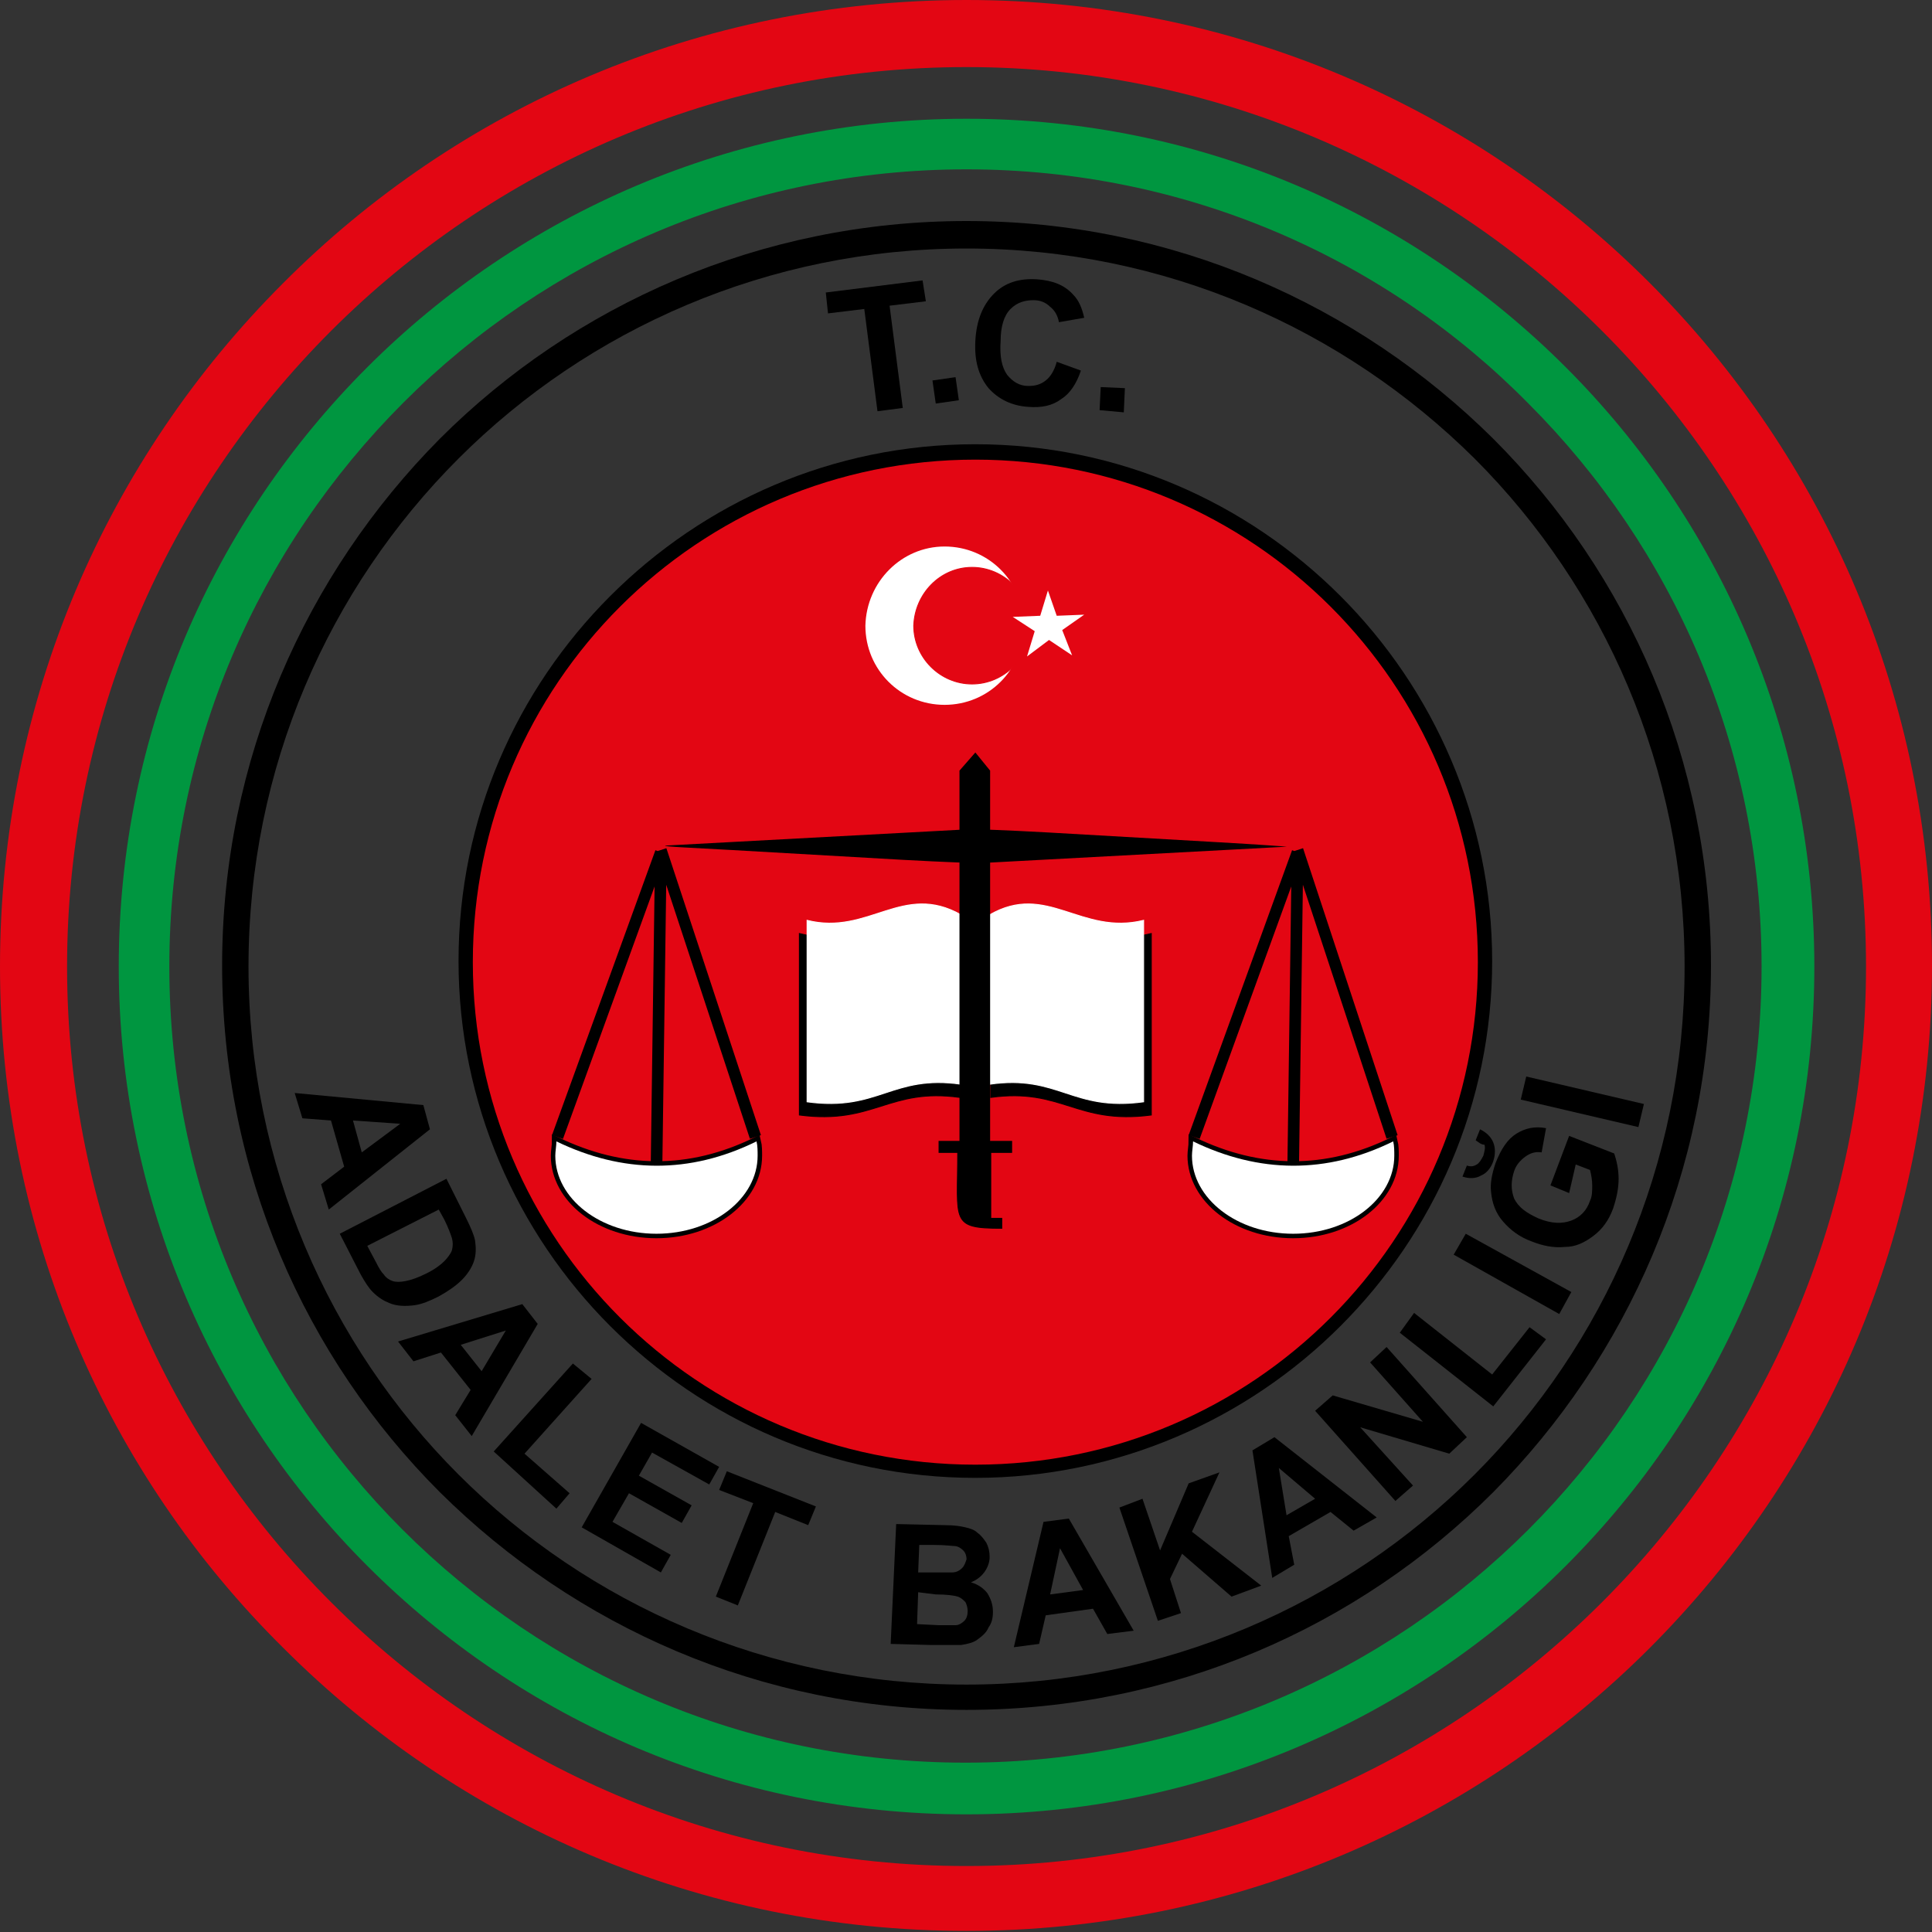
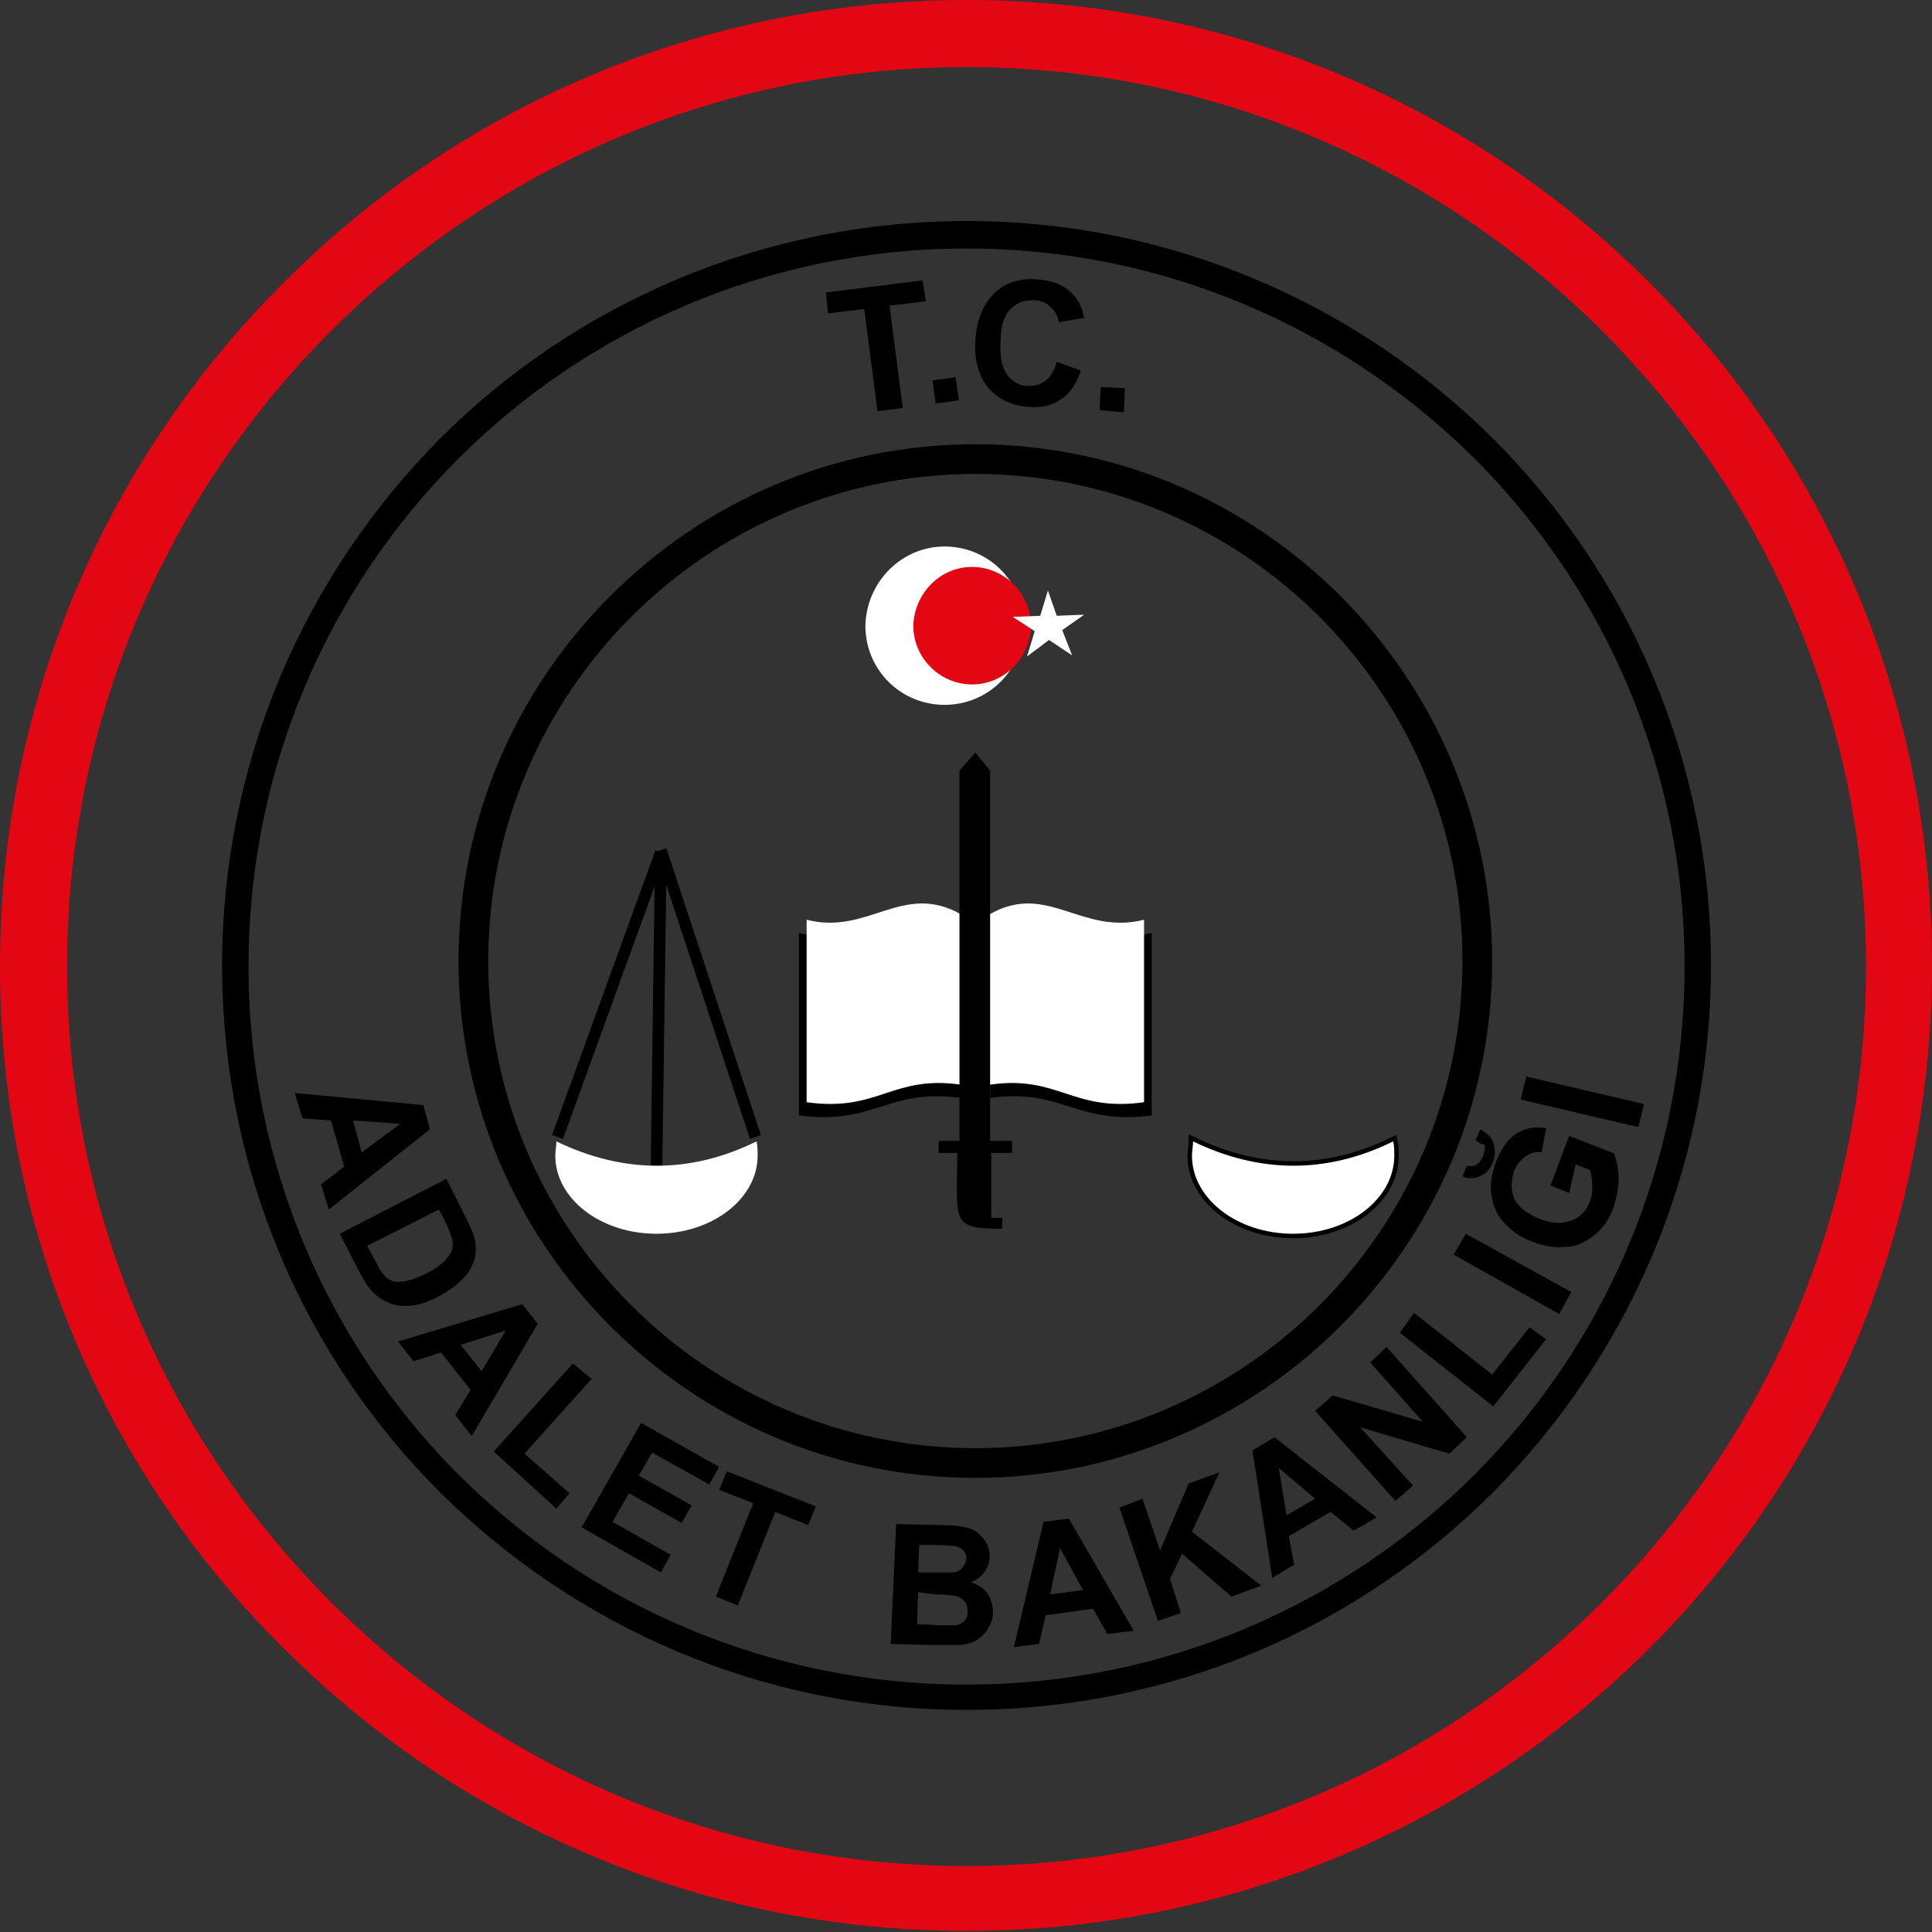
<svg xmlns="http://www.w3.org/2000/svg" version="1.1" id="katman_1" x="0px" y="0px" viewBox="0 0 175.7 175.7" style="enable-background:new 0 0 175.7 175.7;" xml:space="preserve">
  <rect x="0" y="0" width="175.7" height="175.7" fill="#333333" stroke="none" />
  <style type="text/css">
	.st0{fill:#009640;}
	.st1{fill:#E30613;}
	.st2{fill-rule:evenodd;clip-rule:evenodd;fill:#E30613;}
	.st3{fill-rule:evenodd;clip-rule:evenodd;fill:#FFFFFF;}
	.st4{fill-rule:evenodd;clip-rule:evenodd;fill:#E30613;stroke:#E30613;stroke-width:8.758962e-02;stroke-miterlimit:2.613;}
	.st5{fill:#FFFFFF;}
	.st6{fill-rule:evenodd;clip-rule:evenodd;stroke:#000000;stroke-width:8.729028e-02;stroke-miterlimit:2.613;}
	.st7{fill-rule:evenodd;clip-rule:evenodd;fill:#FFFFFF;stroke:#FFFFFF;stroke-width:8.732795e-02;stroke-miterlimit:2.613;}
	.st8{fill-rule:evenodd;clip-rule:evenodd;}
	.st9{fill-rule:evenodd;clip-rule:evenodd;stroke:#000000;stroke-width:8.766383e-02;stroke-miterlimit:2.613;}
	.st10{fill:none;stroke:#000000;stroke-width:1.055;stroke-miterlimit:2.613;}
	.st11{fill:none;stroke:#000000;stroke-width:0.815;stroke-miterlimit:2.613;}
</style>
  <g>
-     <path class="st0" d="M87.9,10.8L87.9,10.8L87.9,10.8c21.3,0,40.5,8.6,54.5,22.6c13.9,13.9,22.6,33.2,22.6,54.5h0v0v0h0   c0,21.3-8.6,40.5-22.6,54.5c-13.9,13.9-33.2,22.6-54.5,22.6v0h0h0v0c-21.3,0-40.5-8.6-54.5-22.6c-13.9-13.9-22.6-33.2-22.6-54.5h0   v0v0h0c0-21.3,8.6-40.5,22.6-54.5C47.3,19.5,66.6,10.8,87.9,10.8L87.9,10.8L87.9,10.8L87.9,10.8z M87.9,15.4L87.9,15.4L87.9,15.4   L87.9,15.4L87.9,15.4c-20,0-38.1,8.1-51.2,21.2C23.5,49.8,15.4,67.9,15.4,87.9h0v0v0h0c0,20,8.1,38.1,21.2,51.2   c13.1,13.1,31.2,21.2,51.2,21.2v0h0h0v0c20,0,38.1-8.1,51.2-21.2c13.1-13.1,21.2-31.2,21.2-51.2h0v0v0h0c0-20-8.1-38.1-21.2-51.2   C126,23.5,107.9,15.4,87.9,15.4L87.9,15.4z" />
    <path class="st1" d="M87.9,0L87.9,0L87.9,0c24.3,0,46.2,9.8,62.1,25.7c15.9,15.9,25.7,37.9,25.7,62.1h0v0v0h0   c0,24.3-9.8,46.2-25.7,62.1c-15.9,15.9-37.9,25.7-62.1,25.7v0h0h0v0c-24.3,0-46.2-9.8-62.1-25.7C9.8,134.1,0,112.1,0,87.9h0v0v0h0   c0-24.3,9.8-46.2,25.7-62.1C41.6,9.8,63.6,0,87.9,0L87.9,0L87.9,0L87.9,0z M87.9,6.1L87.9,6.1L87.9,6.1L87.9,6.1L87.9,6.1   c-22.6,0-43,9.2-57.8,24c-14.8,14.8-24,35.2-24,57.8h0v0v0h0c0,22.6,9.2,43,24,57.8c14.8,14.8,35.2,24,57.8,24v0h0h0v0   c22.6,0,43-9.2,57.8-24c14.8-14.8,24-35.2,24-57.8h0v0v0h0c0-22.6-9.2-43-24-57.8C130.9,15.3,110.4,6.1,87.9,6.1L87.9,6.1z" />
    <path d="M88.7,40.4L88.7,40.4L88.7,40.4c13,0,24.7,5.3,33.2,13.8c8.5,8.5,13.8,20.3,13.8,33.2h0v0v0h0c0,13-5.3,24.7-13.8,33.2   c-8.5,8.5-20.3,13.8-33.2,13.8v0h0h0v0c-13,0-24.7-5.3-33.2-13.8c-8.5-8.5-13.8-20.3-13.8-33.2h0v0v0h0c0-13,5.3-24.7,13.8-33.2   C64,45.7,75.7,40.4,88.7,40.4L88.7,40.4L88.7,40.4L88.7,40.4z M88.7,43.1L88.7,43.1L88.7,43.1L88.7,43.1L88.7,43.1   c-12.2,0-23.3,5-31.3,13c-8,8-13,19.1-13,31.3h0v0v0h0c0,12.2,5,23.3,13,31.3c8,8,19.1,13,31.3,13v0h0h0v0c12.2,0,23.3-5,31.3-13   c8-8,13-19.1,13-31.3h0v0v0h0c0-12.2-5-23.3-13-31.3C112,48.1,100.9,43.1,88.7,43.1L88.7,43.1z" />
-     <path class="st2" d="M88.7,41.8c25.2,0,45.7,20.4,45.7,45.7c0,25.2-20.4,45.7-45.7,45.7c-25.2,0-45.7-20.4-45.7-45.7   C43,62.2,63.5,41.8,88.7,41.8L88.7,41.8z" />
    <path d="M87.9,20.1L87.9,20.1L87.9,20.1c18.7,0,35.6,7.6,47.9,19.8c12.3,12.3,19.8,29.2,19.8,47.9h0v0v0h0   c0,18.7-7.6,35.6-19.8,47.9c-12.3,12.3-29.2,19.8-47.9,19.8v0h0h0v0c-18.7,0-35.6-7.6-47.9-19.8c-12.3-12.3-19.8-29.2-19.8-47.9h0   v0v0h0c0-18.7,7.6-35.6,19.8-47.9C52.2,27.7,69.2,20.1,87.9,20.1L87.9,20.1L87.9,20.1L87.9,20.1z M87.9,22.6L87.9,22.6L87.9,22.6   L87.9,22.6L87.9,22.6c-18,0-34.4,7.3-46.2,19.1C29.9,53.5,22.6,69.8,22.6,87.9h0v0v0h0c0,18,7.3,34.4,19.1,46.2   c11.8,11.8,28.2,19.1,46.2,19.1v0h0h0v0c18,0,34.4-7.3,46.2-19.1c11.8-11.8,19.1-28.2,19.1-46.2h0v0v0h0c0-18-7.3-34.4-19.1-46.2   C122.2,29.9,105.9,22.6,87.9,22.6L87.9,22.6z" />
    <path class="st3" d="M85.9,49.7c4,0,7.2,3.2,7.2,7.2c0,4-3.2,7.2-7.2,7.2c-4,0-7.2-3.2-7.2-7.2C78.8,52.9,82,49.7,85.9,49.7   L85.9,49.7z" />
    <path class="st4" d="M88.4,51.6c2.9,0,5.3,2.4,5.3,5.3c0,2.9-2.4,5.3-5.3,5.3c-2.9,0-5.3-2.4-5.3-5.3C83.2,54,85.5,51.6,88.4,51.6   L88.4,51.6z" />
    <polygon class="st5" points="95.3,53.7 96.1,56 98.6,55.9 96.6,57.3 97.5,59.6 95.4,58.2 93.4,59.7 94.1,57.4 92.1,56.1 94.6,56    95.3,53.7  " />
    <polygon points="79.8,37.4 78.6,28.1 75.3,28.5 75.1,26.6 83.9,25.5 84.2,27.4 80.9,27.8 82.1,37.1 79.8,37.4  " />
    <polygon points="85.1,36.7 84.8,34.6 86.9,34.3 87.2,36.4 85.1,36.7  " />
    <path d="M96.1,32.9l2.2,0.8c-0.4,1.2-1,2.1-1.8,2.6c-0.8,0.6-1.8,0.8-3,0.7c-1.5-0.1-2.7-0.7-3.6-1.7c-0.9-1.1-1.3-2.5-1.2-4.3   c0.1-1.9,0.7-3.3,1.7-4.3c1-1,2.3-1.4,3.9-1.3c1.4,0.1,2.5,0.5,3.3,1.4c0.5,0.5,0.8,1.2,1,2.1l-2.3,0.4c-0.1-0.6-0.4-1.1-0.8-1.4   c-0.4-0.4-0.9-0.6-1.5-0.6c-0.8,0-1.5,0.2-2.1,0.8C91.3,28.7,91,29.7,91,31c-0.1,1.4,0.1,2.4,0.6,3.1c0.5,0.6,1.1,1,1.9,1   c0.6,0,1.1-0.1,1.6-0.5C95.5,34.3,95.9,33.7,96.1,32.9L96.1,32.9z" />
    <polygon points="100,37.3 100.1,35.2 102.3,35.3 102.2,37.5 100,37.3  " />
    <path class="st6" d="M104.7,84.9c0,5.5,0,11,0,16.5c-6.8,0.9-8.1-2.5-14.6-1.6V84.5C95.5,81.4,98.8,86.4,104.7,84.9L104.7,84.9z" />
    <path class="st6" d="M72.7,84.9c0,5.5,0,11,0,16.5c6.8,0.9,8.1-2.5,14.6-1.6V84.5C81.9,81.4,78.6,86.4,72.7,84.9L72.7,84.9z" />
    <path class="st7" d="M104,83.7c0,5.5,0,11,0,16.5c-6.5,0.9-7.7-2.5-14-1.6V83.2C95.2,80.2,98.3,85.1,104,83.7L104,83.7z" />
    <path class="st7" d="M73.4,83.7c0,5.5,0,11,0,16.5c6.5,0.9,7.7-2.5,14-1.6V83.2C82.1,80.2,79,85.1,73.4,83.7L73.4,83.7z" />
-     <path class="st8" d="M60.5,76.9l27.9-1.5c0.2,0,3.2,0.1,6.8,0.3l15.7,0.9c3.5,0.2,6.3,0.4,6.1,0.4L89,78.5c-0.2,0-3.2-0.1-6.8-0.3   l-15.7-0.9C63,77.1,60.3,77,60.5,76.9L60.5,76.9z" />
    <path class="st9" d="M88.7,68.5l-1.4,1.6v33.7h-1.9v1c0.6,0,1.1,0,1.7,0c0,6.3-0.7,6.9,4,6.9v-0.9h-1v-6H92v-1H90L90,70.1   L88.7,68.5L88.7,68.5z" />
    <path d="M29.9,110l-0.7-2.3l2.1-1.6l-1.2-4.2l-2.6-0.2l-0.7-2.3l11.7,1.1l0.6,2.2L29.9,110L29.9,110z M32.9,104.8l3.5-2.6l-4.3-0.3   L32.9,104.8L32.9,104.8z" />
    <path d="M40.6,107.2l1.8,3.6c0.4,0.8,0.7,1.5,0.8,2c0.1,0.7,0.1,1.3-0.1,1.9c-0.2,0.6-0.6,1.2-1.1,1.7c-0.5,0.5-1.2,1-2.1,1.5   c-0.8,0.4-1.5,0.7-2.2,0.8c-0.8,0.1-1.6,0.1-2.3-0.2c-0.5-0.2-1-0.5-1.5-1c-0.4-0.4-0.7-0.9-1.1-1.6l-1.9-3.7L40.6,107.2   L40.6,107.2z M39.9,110l-6.5,3.3l0.8,1.5c0.3,0.6,0.5,0.9,0.7,1.1c0.2,0.3,0.5,0.5,0.8,0.6c0.3,0.1,0.7,0.1,1.2,0   c0.5-0.1,1.1-0.3,1.9-0.7c0.8-0.4,1.3-0.8,1.6-1.1c0.3-0.3,0.6-0.7,0.7-1c0.1-0.4,0.1-0.7,0-1.1c-0.1-0.3-0.3-0.9-0.7-1.7L39.9,110   L39.9,110z" />
    <path d="M42.9,130.6l-1.5-1.9l1.4-2.3l-2.7-3.4l-2.5,0.8l-1.4-1.8l11.3-3.4l1.4,1.8L42.9,130.6L42.9,130.6z M43.8,124.7L46,121   l-4.1,1.3L43.8,124.7L43.8,124.7z" />
    <polygon points="44.9,132 52.1,124 53.8,125.4 47.7,132.2 51.8,135.8 50.6,137.2 44.9,132  " />
    <polygon points="52.9,138.9 58.3,129.4 65.4,133.4 64.5,135 59.3,132.1 58.1,134.2 62.9,136.9 62,138.5 57.2,135.8 55.7,138.4    61,141.4 60.1,143 52.9,138.9  " />
    <polygon points="65.1,145.2 68.5,136.7 65.4,135.5 66.1,133.8 74.2,137 73.5,138.7 70.5,137.5 67.1,146 65.1,145.2  " />
    <path d="M81.5,138.6l4.4,0.1c0.9,0,1.5,0.1,1.9,0.2c0.4,0.1,0.8,0.2,1.1,0.5c0.3,0.2,0.6,0.6,0.8,0.9c0.2,0.4,0.3,0.8,0.3,1.3   c0,0.5-0.2,1-0.5,1.4c-0.3,0.4-0.7,0.7-1.2,0.9c0.7,0.2,1.2,0.6,1.5,1c0.3,0.5,0.5,1,0.5,1.7c0,0.5-0.1,1-0.4,1.4   c-0.2,0.5-0.6,0.8-1,1.1c-0.4,0.3-0.9,0.4-1.5,0.5c-0.4,0-1.3,0-2.7,0l-3.7-0.1L81.5,138.6L81.5,138.6z M83.6,140.5l-0.1,2.5l1.5,0   c0.9,0,1.4,0,1.6,0c0.4,0,0.7-0.2,0.9-0.4c0.2-0.2,0.3-0.5,0.4-0.8c0-0.3-0.1-0.6-0.3-0.8c-0.2-0.2-0.5-0.4-0.8-0.4   c-0.2,0-0.8-0.1-1.9-0.1L83.6,140.5L83.6,140.5z M83.5,144.8l-0.1,2.9l2,0.1c0.8,0,1.3,0,1.5,0c0.3,0,0.6-0.2,0.8-0.4   c0.2-0.2,0.3-0.5,0.3-0.9c0-0.3-0.1-0.6-0.2-0.8c-0.2-0.2-0.4-0.4-0.7-0.5c-0.3-0.1-1-0.2-2-0.2L83.5,144.8L83.5,144.8z" />
    <path d="M103.1,148.3l-2.4,0.3l-1.3-2.3l-4.3,0.6l-0.6,2.6l-2.3,0.3l2.7-11.4l2.3-0.3L103.1,148.3L103.1,148.3z M98.5,144.6   l-2.1-3.8l-0.9,4.2L98.5,144.6L98.5,144.6z" />
    <polygon points="105.3,147.4 101.8,137.1 103.9,136.3 105.5,141 108.1,134.9 110.9,133.9 108.4,139.3 114.7,144.2 112,145.2    107.5,141.3 106.4,143.6 107.4,146.7 105.3,147.4  " />
    <path d="M125.2,138l-2.1,1.2l-2.1-1.7l-3.8,2.2l0.5,2.6l-2,1.2l-1.8-11.6l2-1.2L125.2,138L125.2,138z M119.6,136.3l-3.3-2.8   l0.7,4.3L119.6,136.3L119.6,136.3z" />
    <polygon points="126.9,136.5 119.6,128.3 121.2,126.9 129.4,129.3 124.6,123.9 126.1,122.5 133.4,130.7 131.8,132.2 123.7,129.8    128.5,135.1 126.9,136.5  " />
    <polygon points="135.8,127.9 127.3,121.2 128.6,119.4 135.7,125 139.1,120.7 140.6,121.8 135.8,127.9  " />
    <polygon points="141.8,119.5 132.2,114.1 133.3,112.2 142.9,117.5 141.8,119.5  " />
    <path d="M142.7,108.5l-1.7-0.7l1.7-4.5l4.1,1.6c0.2,0.6,0.4,1.4,0.4,2.3c0,0.9-0.2,1.8-0.5,2.7c-0.4,1.1-1,1.9-1.8,2.5   c-0.8,0.6-1.6,1-2.6,1c-1,0.1-2-0.1-3-0.5c-1.1-0.4-1.9-1-2.6-1.8c-0.7-0.8-1-1.7-1.1-2.7c-0.1-0.8,0.1-1.7,0.4-2.6   c0.5-1.3,1.1-2.2,1.9-2.7c0.8-0.5,1.7-0.7,2.7-0.5l-0.4,2.2c-0.6-0.1-1.1,0.1-1.5,0.4c-0.4,0.3-0.8,0.7-1,1.3   c-0.3,0.9-0.3,1.7,0,2.5c0.4,0.8,1.1,1.3,2.2,1.8c1.2,0.5,2.2,0.5,3,0.2c0.8-0.3,1.4-0.9,1.7-1.8c0.2-0.4,0.2-0.9,0.2-1.4   c0-0.5-0.1-1-0.2-1.4l-1.3-0.5L142.7,108.5L142.7,108.5z M134.2,103.7l0.4-1c0.6,0.3,1,0.7,1.2,1.2c0.2,0.5,0.2,1.1,0,1.7   c-0.2,0.6-0.6,1.1-1.1,1.3c-0.5,0.3-1.1,0.3-1.7,0.1l0.4-1c0.3,0.1,0.6,0.1,0.9-0.1c0.2-0.1,0.4-0.4,0.6-0.8c0.1-0.4,0.2-0.7,0.1-1   C134.7,104.1,134.5,103.9,134.2,103.7L134.2,103.7z" />
    <polygon points="149,102.5 138.3,100 138.8,97.9 149.5,100.4 149,102.5  " />
-     <path class="st10" d="M108.6,103.4l9.4-25.9 M118,77.5l-0.4,29 M118,77.3l8.6,26.1" />
    <path class="st11" d="M126.7,103.8c0.1,0.4,0.1,0.9,0.1,1.3c0,3.9-4.1,7.1-9.2,7.1s-9.2-3.2-9.2-7.1c0-0.4,0.1-0.9,0.1-1.3   C114.5,106.7,120.6,106.8,126.7,103.8L126.7,103.8z" />
    <path class="st3" d="M126.7,103.8c0.1,0.4,0.1,0.9,0.1,1.3c0,3.9-4.1,7.1-9.2,7.1c-5.1,0-9.2-3.2-9.2-7.1c0-0.4,0.1-0.9,0.1-1.3   C114.5,106.7,120.6,106.8,126.7,103.8L126.7,103.8z" />
    <path class="st10" d="M50.7,103.4l9.4-25.9 M60.1,77.5l-0.4,29 M60.1,77.3l8.6,26.1" />
-     <path class="st11" d="M68.8,103.8c0.1,0.4,0.1,0.9,0.1,1.3c0,3.9-4.1,7.1-9.2,7.1c-5.1,0-9.2-3.2-9.2-7.1c0-0.4,0.1-0.9,0.1-1.3   C56.6,106.7,62.7,106.8,68.8,103.8L68.8,103.8z" />
    <path class="st3" d="M68.8,103.8c0.1,0.4,0.1,0.9,0.1,1.3c0,3.9-4.1,7.1-9.2,7.1c-5.1,0-9.2-3.2-9.2-7.1c0-0.4,0.1-0.9,0.1-1.3   C56.6,106.7,62.7,106.8,68.8,103.8L68.8,103.8z" />
  </g>
</svg>